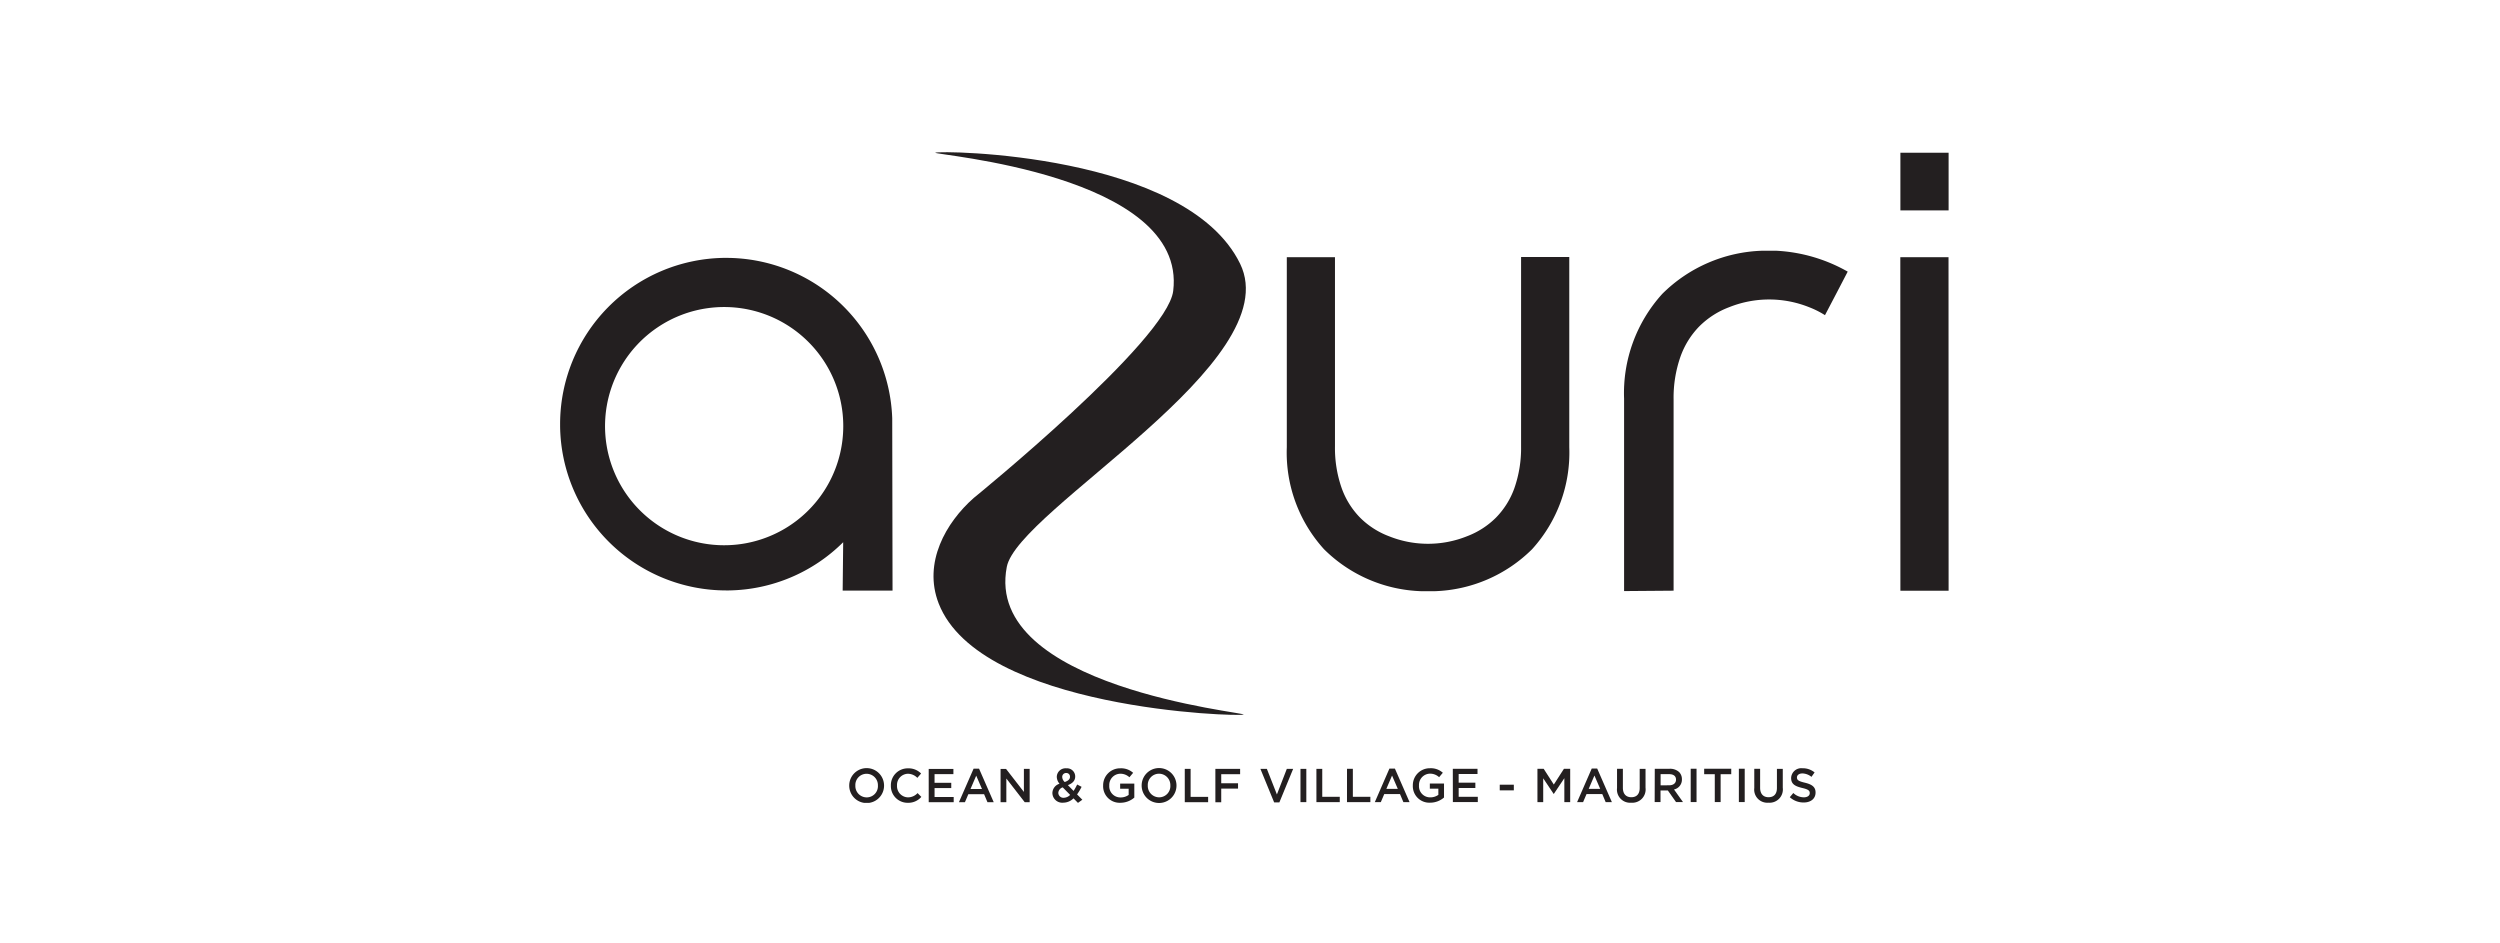
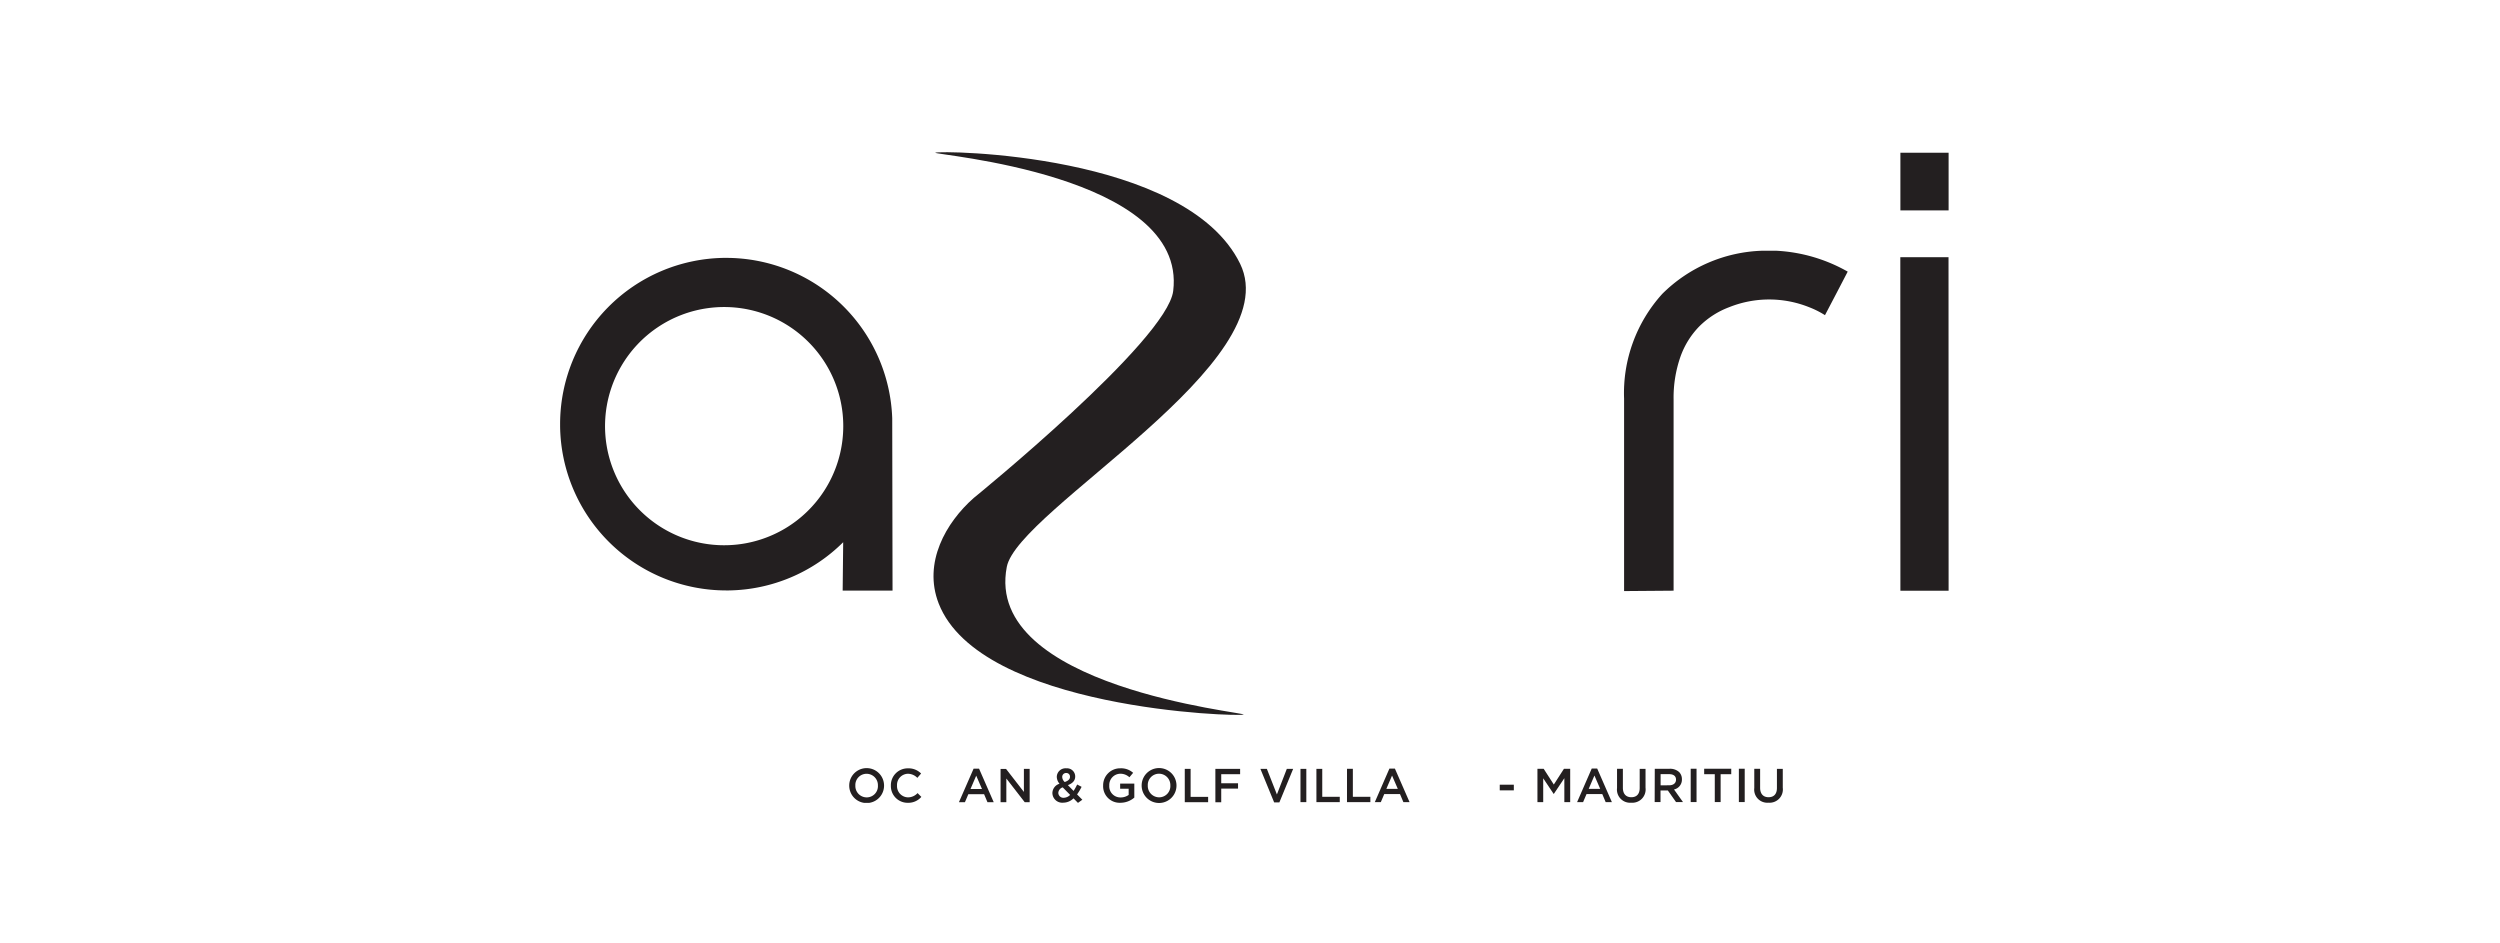
<svg xmlns="http://www.w3.org/2000/svg" width="183" height="69" viewBox="0 0 183 69">
  <defs>
    <clipPath id="clip-path">
      <rect id="Rectangle_3833" data-name="Rectangle 3833" width="183" height="69" transform="translate(-17498 -13424)" fill="#fff" />
    </clipPath>
    <clipPath id="clip-path-2">
      <rect id="Rectangle_3864" data-name="Rectangle 3864" width="101.638" height="47.77" fill="#231f20" />
    </clipPath>
  </defs>
  <g id="Mask_Group_133" data-name="Mask Group 133" transform="translate(17498 13424)" clip-path="url(#clip-path)">
    <g id="Group_6434" data-name="Group 6434" transform="translate(-17457 -13413)">
      <g id="Group_6434-2" data-name="Group 6434" transform="translate(0 0)" clip-path="url(#clip-path-2)">
        <path id="Path_6138" data-name="Path 6138" d="M39.661,86.056v-.007a1.275,1.275,0,0,1,2.55-.007v.007a1.275,1.275,0,0,1-2.55.007m2.1,0v-.007a.832.832,0,0,0-.829-.864.821.821,0,0,0-.822.857v.007a.833.833,0,0,0,.83.864.821.821,0,0,0,.822-.857" transform="translate(-18.498 -39.544)" fill="#231f20" />
        <path id="Path_6139" data-name="Path 6139" d="M45.374,86.055v-.007a1.233,1.233,0,0,1,1.254-1.261,1.272,1.272,0,0,1,.958.379l-.275.317a.975.975,0,0,0-.687-.3.817.817,0,0,0-.8.858v.007a.822.822,0,0,0,.805.863.954.954,0,0,0,.7-.313l.275.279a1.259,1.259,0,0,1-.989.432,1.225,1.225,0,0,1-1.241-1.254" transform="translate(-21.162 -39.544)" fill="#231f20" />
-         <path id="Path_6140" data-name="Path 6140" d="M50.564,84.865h1.808v.383h-1.38v.634h1.223v.386H50.993v.652h1.4V87.3H50.565Z" transform="translate(-23.583 -39.58)" fill="#231f20" />
        <path id="Path_6141" data-name="Path 6141" d="M55.784,84.831h.4l1.074,2.456H56.8l-.248-.589H55.4l-.251.589h-.439Zm.614,1.487-.422-.975-.418.975Z" transform="translate(-25.517 -39.564)" fill="#231f20" />
        <path id="Path_6142" data-name="Path 6142" d="M60.423,84.863h.4l1.307,1.686V84.862h.422V87.3H62.19l-1.345-1.735V87.3h-.422Z" transform="translate(-28.181 -39.579)" fill="#231f20" />
        <path id="Path_6143" data-name="Path 6143" d="M69.074,86.981a1.07,1.07,0,0,1-.745.317.723.723,0,0,1-.8-.7v-.007a.727.727,0,0,1,.522-.679.8.8,0,0,1-.2-.509V85.4a.639.639,0,0,1,.7-.617.6.6,0,0,1,.648.589v.007c0,.321-.212.512-.536.634l.418.425a3.884,3.884,0,0,0,.261-.47l.324.17a3.628,3.628,0,0,1-.331.554l.386.391-.32.23Zm-.244-.25-.544-.554a.453.453,0,0,0-.324.4v.007a.371.371,0,0,0,.408.355.675.675,0,0,0,.46-.212M68.816,85.4V85.4a.263.263,0,0,0-.275-.275.282.282,0,0,0-.292.293v.007a.518.518,0,0,0,.185.362c.251-.091.383-.206.383-.38" transform="translate(-31.494 -39.542)" fill="#231f20" />
        <path id="Path_6144" data-name="Path 6144" d="M74.493,86.049v-.007a1.242,1.242,0,0,1,1.258-1.261,1.317,1.317,0,0,1,.937.331l-.272.324a.971.971,0,0,0-.683-.258.823.823,0,0,0-.791.858v.007a.815.815,0,0,0,.83.871,1,1,0,0,0,.589-.185v-.453h-.624V85.9h1.038v1.024a1.557,1.557,0,0,1-1.018.38,1.21,1.21,0,0,1-1.265-1.254" transform="translate(-34.743 -39.541)" fill="#231f20" />
        <path id="Path_6145" data-name="Path 6145" d="M79.775,86.048v-.007a1.275,1.275,0,0,1,2.55-.008v.007a1.275,1.275,0,0,1-2.55.007m2.1,0V86.04a.832.832,0,0,0-.829-.864.821.821,0,0,0-.822.857v.007a.833.833,0,0,0,.83.864.821.821,0,0,0,.822-.857" transform="translate(-37.206 -39.54)" fill="#231f20" />
        <path id="Path_6146" data-name="Path 6146" d="M85.69,84.858h.428v2.049H87.4v.39H85.691Z" transform="translate(-39.965 -39.577)" fill="#231f20" />
        <path id="Path_6147" data-name="Path 6147" d="M89.888,84.857H91.7v.39H90.317v.665h1.23v.39h-1.23V87.3h-.428Z" transform="translate(-41.923 -39.576)" fill="#231f20" />
        <path id="Path_6148" data-name="Path 6148" d="M96.065,84.855h.473l.736,1.874L98,84.854h.464l-1.01,2.456h-.383Z" transform="translate(-44.804 -39.575)" fill="#231f20" />
        <rect id="Rectangle_3860" data-name="Rectangle 3860" width="0.428" height="2.439" transform="translate(54.195 45.279)" fill="#231f20" />
        <path id="Path_6149" data-name="Path 6149" d="M103.749,84.854h.428V86.9h1.282v.39H103.75Z" transform="translate(-48.388 -39.575)" fill="#231f20" />
        <path id="Path_6150" data-name="Path 6150" d="M107.947,84.853h.428V86.9h1.282v.39h-1.711Z" transform="translate(-50.346 -39.575)" fill="#231f20" />
        <path id="Path_6151" data-name="Path 6151" d="M112.827,84.819h.4l1.074,2.456h-.452l-.248-.589h-1.153l-.251.589h-.439Zm.614,1.487-.422-.975-.418.975Z" transform="translate(-52.121 -39.559)" fill="#231f20" />
-         <path id="Path_6152" data-name="Path 6152" d="M116.977,86.04v-.007a1.242,1.242,0,0,1,1.258-1.261,1.317,1.317,0,0,1,.937.331l-.272.324a.971.971,0,0,0-.683-.258.822.822,0,0,0-.79.857v.007a.814.814,0,0,0,.829.871,1,1,0,0,0,.589-.185v-.453h-.624V85.89h1.038v1.024a1.557,1.557,0,0,1-1.018.38,1.21,1.21,0,0,1-1.265-1.254" transform="translate(-54.557 -39.537)" fill="#231f20" />
-         <path id="Path_6153" data-name="Path 6153" d="M122.461,84.849h1.808v.383h-1.38v.634h1.222v.387H122.89V86.9h1.4v.383h-1.825Z" transform="translate(-57.115 -39.573)" fill="#231f20" />
        <rect id="Rectangle_3861" data-name="Rectangle 3861" width="1.031" height="0.414" transform="translate(68.781 46.44)" fill="#231f20" />
        <path id="Path_6154" data-name="Path 6154" d="M134.069,84.847h.456L135.268,86l.742-1.153h.457v2.439h-.428V85.536l-.77,1.15h-.013l-.764-1.142v1.742h-.422Z" transform="translate(-62.529 -39.572)" fill="#231f20" />
        <path id="Path_6155" data-name="Path 6155" d="M140.581,84.814h.4l1.074,2.456H141.6l-.248-.589H140.2l-.251.589h-.439ZM141.2,86.3l-.422-.975-.418.975Z" transform="translate(-65.066 -39.556)" fill="#231f20" />
        <path id="Path_6156" data-name="Path 6156" d="M144.987,86.249v-1.4h.428v1.386c0,.453.234.693.617.693s.613-.227.613-.676v-1.4h.428v1.383a.973.973,0,0,1-1.048,1.094.961.961,0,0,1-1.038-1.073" transform="translate(-67.62 -39.571)" fill="#231f20" />
        <path id="Path_6157" data-name="Path 6157" d="M150.164,84.844h1.087a.985.985,0,0,1,.7.244.739.739,0,0,1,.2.526v.007a.733.733,0,0,1-.578.739l.658.923h-.509l-.6-.85h-.537v.85h-.428Zm1.055,1.209c.307,0,.5-.16.5-.408v-.007c0-.261-.188-.4-.505-.4h-.623v.819Z" transform="translate(-70.035 -39.57)" fill="#231f20" />
        <rect id="Rectangle_3862" data-name="Rectangle 3862" width="0.428" height="2.439" transform="translate(82.759 45.273)" fill="#231f20" />
        <path id="Path_6158" data-name="Path 6158" d="M157.718,85.239h-.777v-.4h1.982v.4h-.777v2.042h-.428Z" transform="translate(-73.196 -39.569)" fill="#231f20" />
        <rect id="Rectangle_3863" data-name="Rectangle 3863" width="0.428" height="2.439" transform="translate(86.285 45.272)" fill="#231f20" />
        <path id="Path_6159" data-name="Path 6159" d="M163.816,86.245v-1.4h.428v1.387c0,.453.234.693.617.693s.613-.227.613-.676v-1.4h.428v1.383a.973.973,0,0,1-1.048,1.094.961.961,0,0,1-1.038-1.073" transform="translate(-76.403 -39.569)" fill="#231f20" />
-         <path id="Path_6160" data-name="Path 6160" d="M168.687,86.892l.258-.307a1.126,1.126,0,0,0,.77.317c.265,0,.432-.125.432-.306v-.007c0-.174-.1-.268-.55-.372-.519-.125-.812-.279-.812-.728v-.007a.746.746,0,0,1,.832-.708,1.351,1.351,0,0,1,.885.306l-.229.324a1.107,1.107,0,0,0-.662-.251c-.25,0-.4.129-.4.289v.007c0,.188.112.272.582.383.515.125.78.309.78.714v.007c0,.457-.359.728-.871.728a1.5,1.5,0,0,1-1.017-.39" transform="translate(-78.674 -39.538)" fill="#231f20" />
        <path id="Path_6161" data-name="Path 6161" d="M187.389.338H183.86V4.559h3.529Z" transform="translate(-85.751 -0.158)" fill="#231f20" />
        <path id="Path_6162" data-name="Path 6162" d="M187.378,14.672h-3.529v.464l.006,23.947h3.529Z" transform="translate(-85.746 -6.843)" fill="#231f20" />
-         <path id="Path_6163" data-name="Path 6163" d="M116.837,14.644v13.87a8.884,8.884,0,0,1-.486,3.037A5.916,5.916,0,0,1,115,33.719a5.992,5.992,0,0,1-2.122,1.365,7.66,7.66,0,0,1-5.706,0,5.987,5.987,0,0,1-2.122-1.365,5.923,5.923,0,0,1-1.349-2.169,8.87,8.87,0,0,1-.487-3.037V14.658H99.688V28.564a10.52,10.52,0,0,0,2.728,7.473,10.577,10.577,0,0,0,7.1,3.068h1.022a10.58,10.58,0,0,0,7.1-3.068,10.519,10.519,0,0,0,2.727-7.472V14.644Z" transform="translate(-46.494 -6.83)" fill="#231f20" />
        <path id="Path_6164" data-name="Path 6164" d="M24.334,39.115,24.311,26.5A12.164,12.164,0,0,0,12.164,14.762h-.185A12.166,12.166,0,0,0,0,26.93c0,.061,0,.123,0,.185a12.166,12.166,0,0,0,12.157,11.99l.184,0a12.113,12.113,0,0,0,8.38-3.53l-.038,3.542ZM20.727,27.082a8.719,8.719,0,1,1-2.553-6.168,8.7,8.7,0,0,1,2.553,6.168" transform="translate(0 -6.885)" fill="#231f20" />
        <path id="Path_6165" data-name="Path 6165" d="M160.659,18.494c.543-1.034,1.144-2.184,1.663-3.186a11.791,11.791,0,0,0-5.228-1.529h-1.049a10.86,10.86,0,0,0-7.292,3.153,10.81,10.81,0,0,0-2.8,7.678V38.692l3.624-.029v-14a9.1,9.1,0,0,1,.5-3.121,6.074,6.074,0,0,1,1.385-2.229,6.166,6.166,0,0,1,2.178-1.4,7.868,7.868,0,0,1,5.861,0,6.6,6.6,0,0,1,1.16.584" transform="translate(-68.07 -6.425)" fill="#231f20" />
        <path id="Path_6166" data-name="Path 6166" d="M56.59,30.618c.811-4.188,20.6-14.969,17.081-22.187C69.7.291,51.679.122,51.358.3c-.28.156,18.462,1.562,17.414,10.118-.448,3.653-14.554,15.118-14.6,15.154-2.034,1.792-3.729,4.739-2.567,7.725C54.635,41.066,73.6,41.6,73.923,41.428c.28-.156-19.04-1.989-17.333-10.81" transform="translate(-23.893 -0.122)" fill="#231f20" />
      </g>
    </g>
  </g>
</svg>